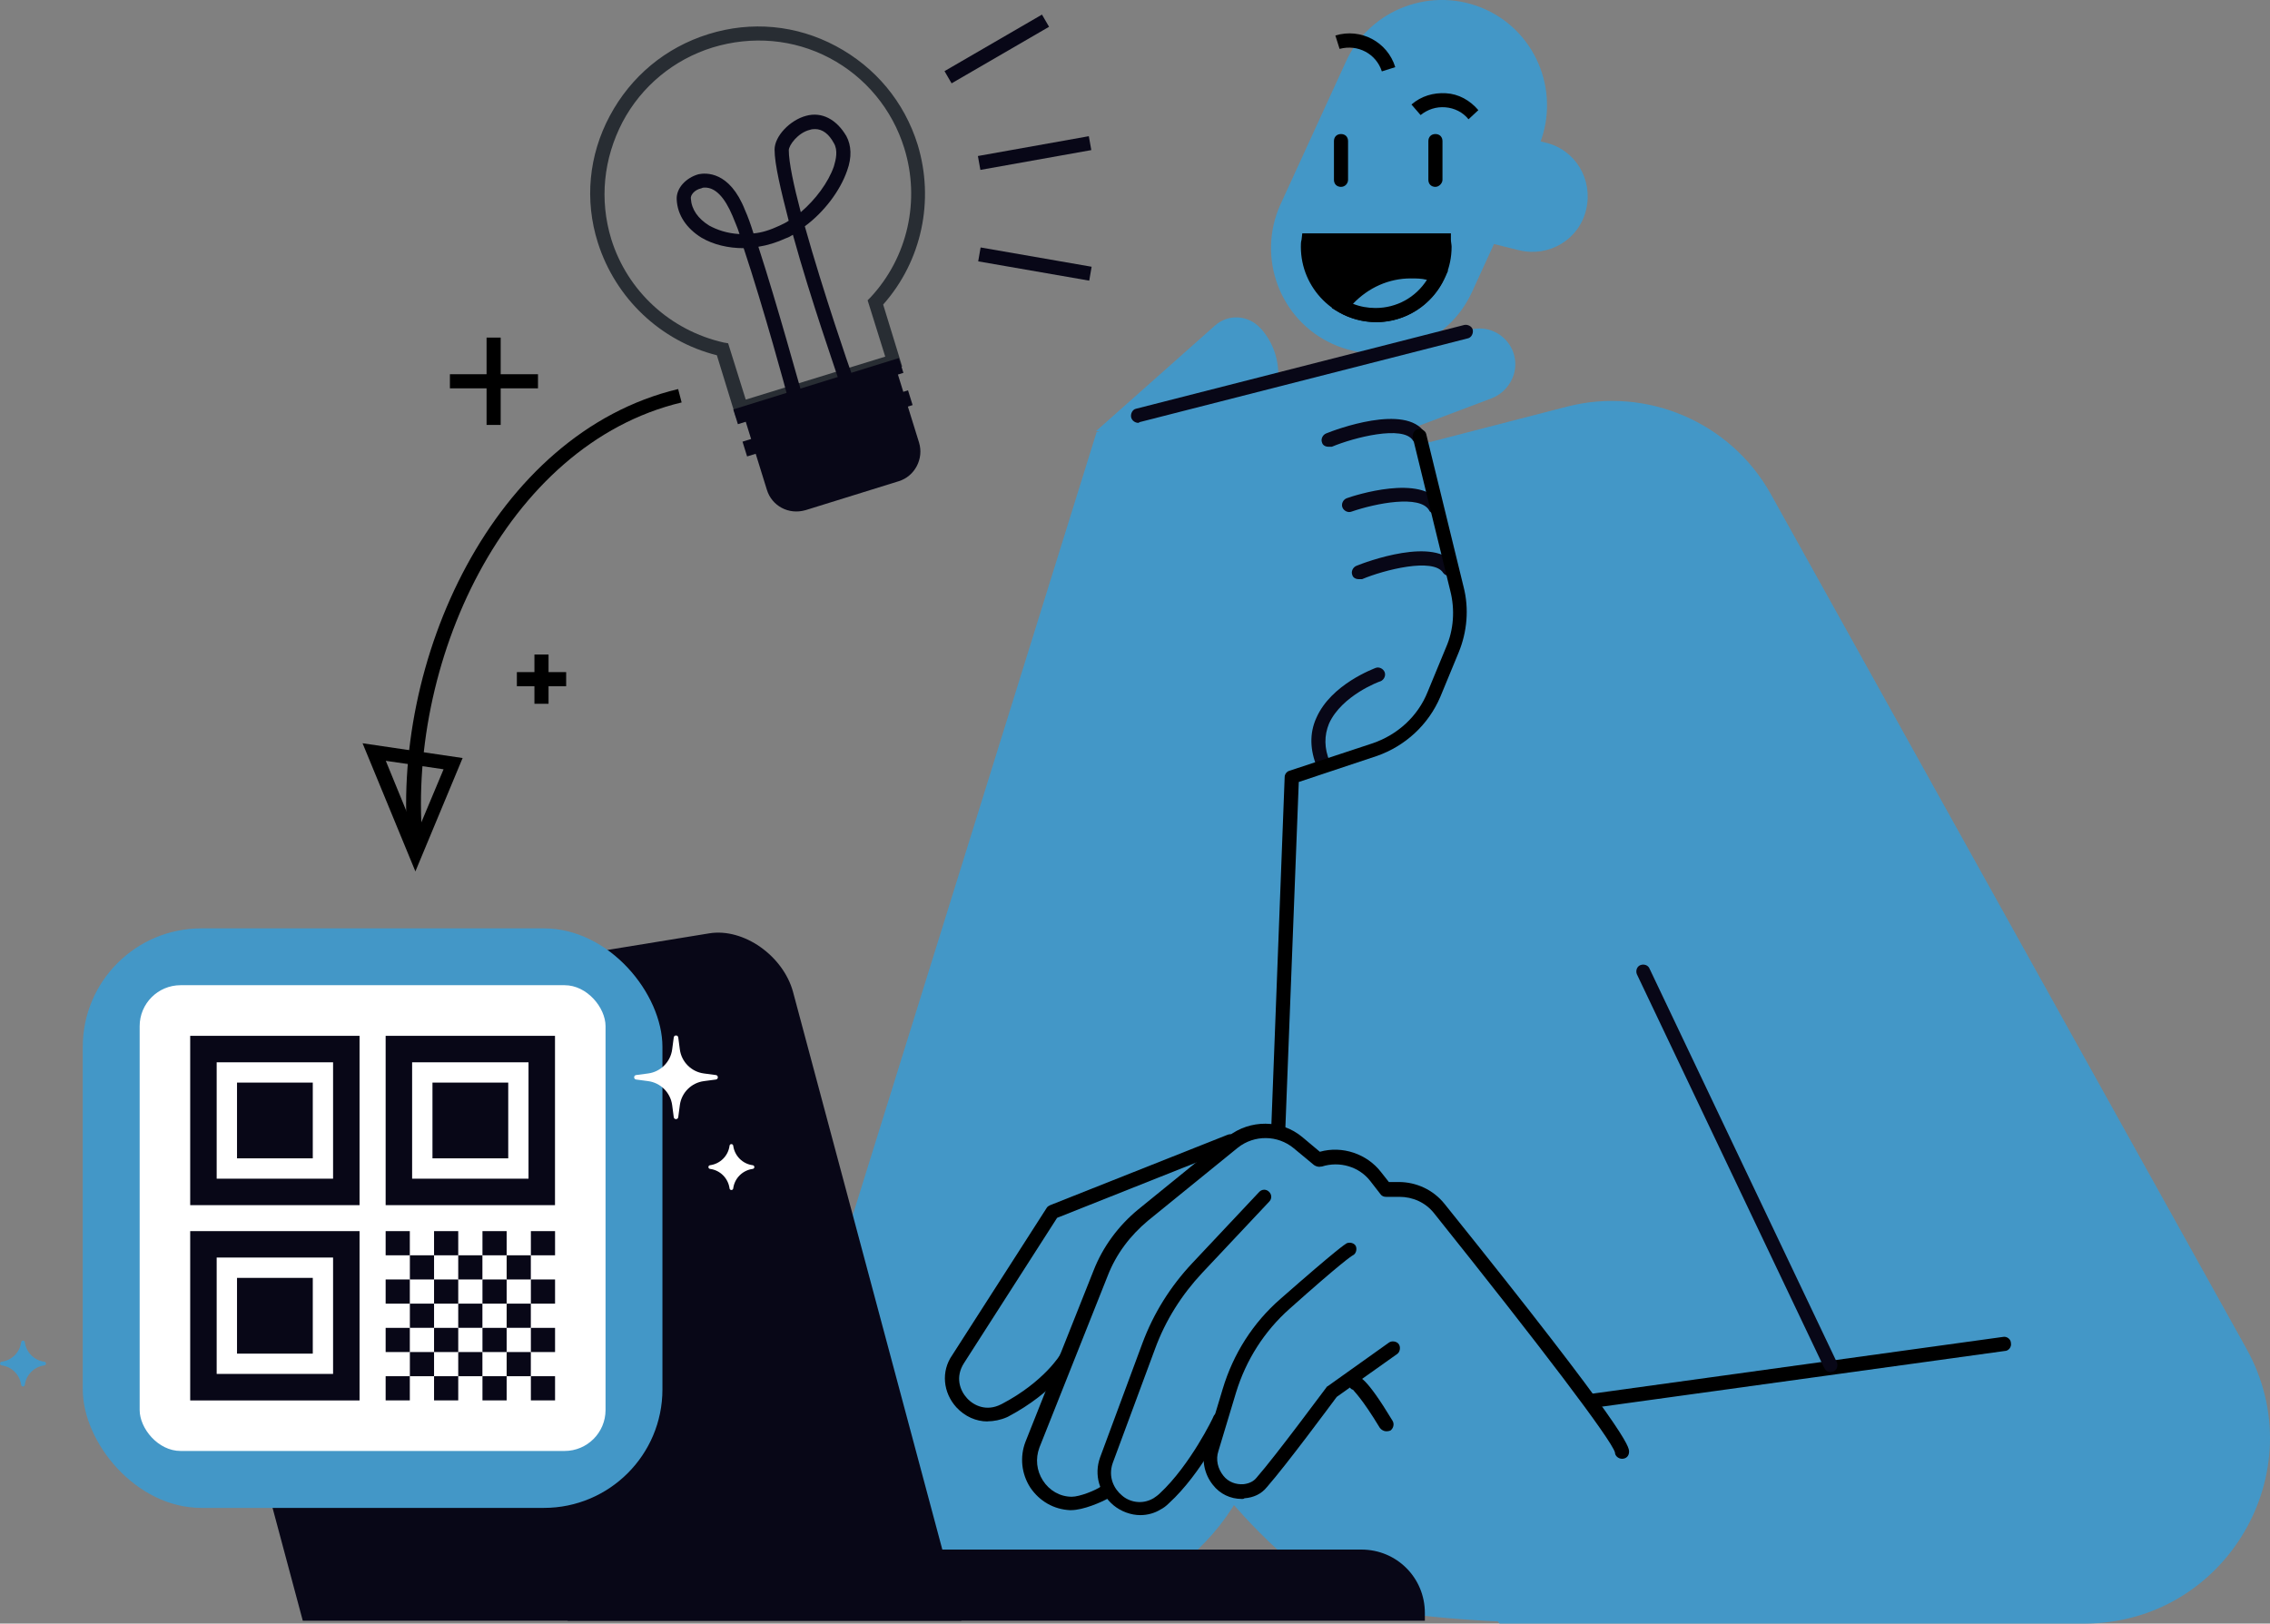
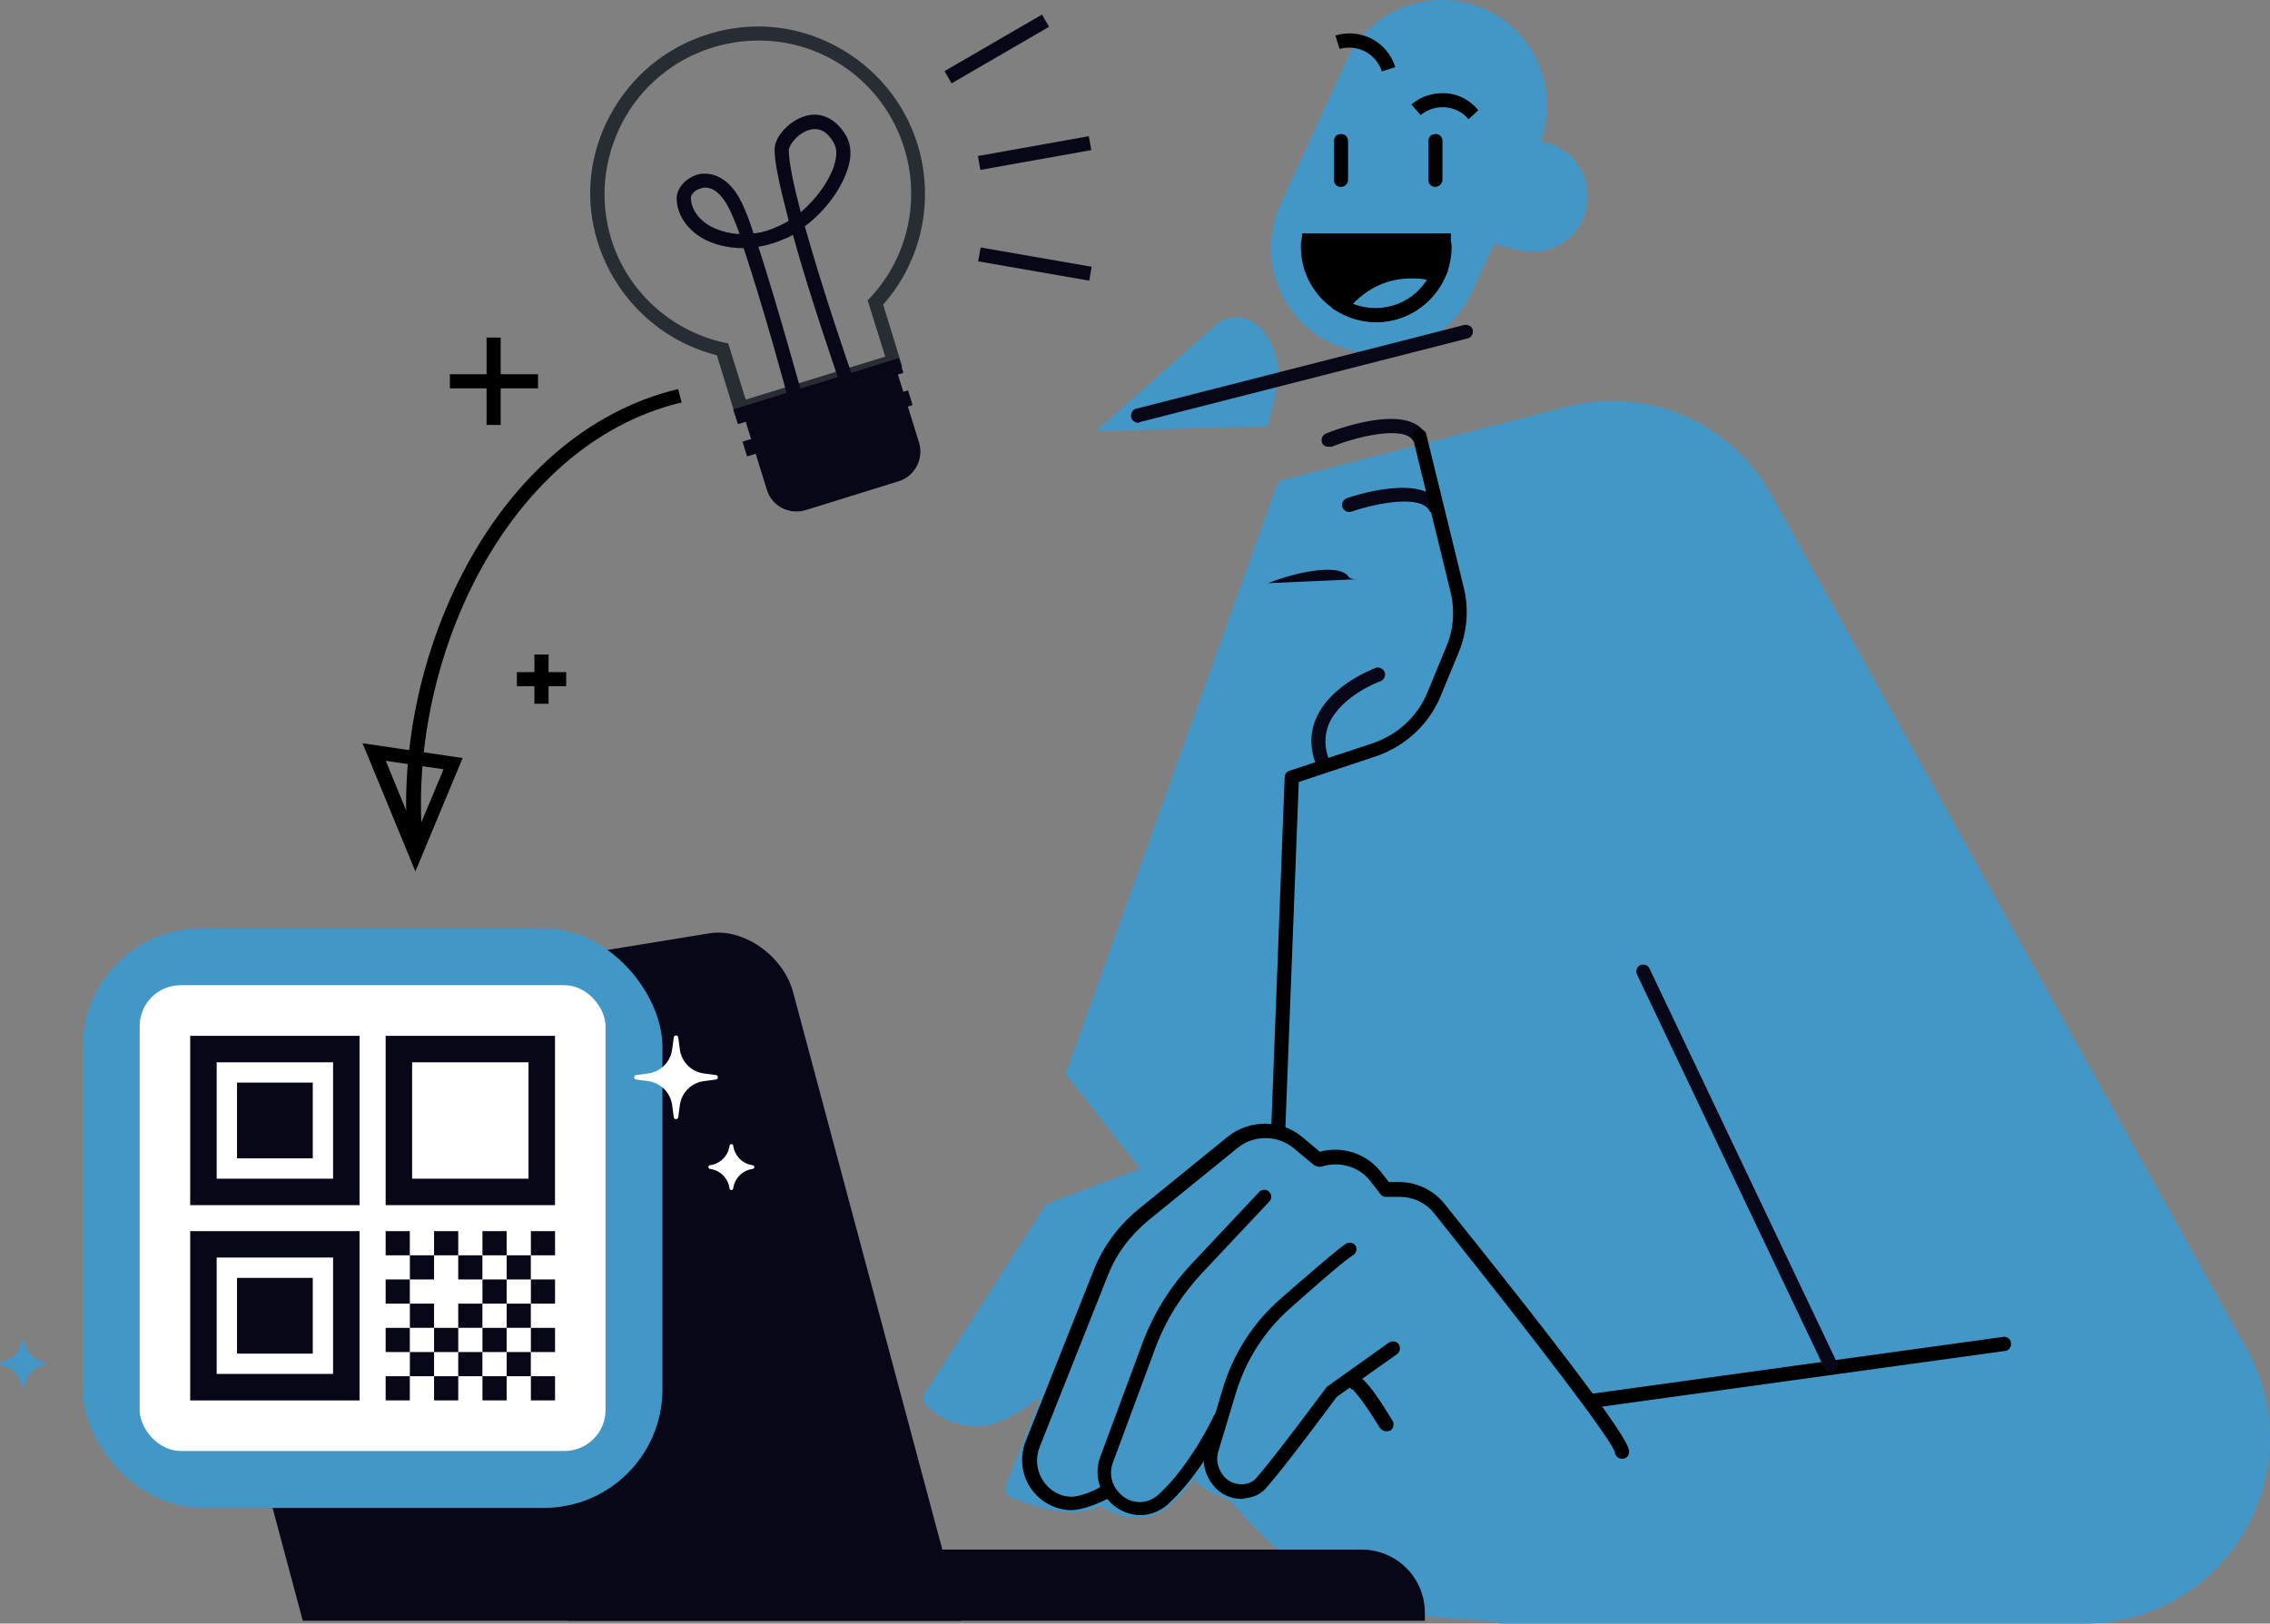
<svg xmlns="http://www.w3.org/2000/svg" id="_图层_2" data-name="图层 2" viewBox="0 0 414.98 296.88">
  <rect x="0" y="0" width="414.98" height="296.88" fill="#808080" stroke="none" />
  <defs>
    <style>
      .cls-1 {
        fill: #fff;
      }

      .cls-2 {
        fill: #4397c7;
      }

      .cls-3 {
        fill: #080717;
      }

      .cls-4 {
        fill: #282d33;
      }
    </style>
  </defs>
  <g id="_图层_1-2" data-name="图层 1">
    <g id="Layer_2" data-name="Layer 2">
      <g>
        <path class="cls-2" d="m194.8,196.43l38.89-108.43,52.8-13.65c14.55-3.73,29.88,2.83,37.22,15.97l86.92,156.21c12.62,22.54-3.73,50.35-29.62,50.35h-106.88l-79.33-100.45Z" />
        <g>
          <rect class="cls-3" x="178.84" y="26.71" width="20.6" height="2.58" transform="translate(-1.98 33.69) rotate(-10.13)" />
          <rect class="cls-3" x="171.92" y="7.66" width="20.6" height="2.58" transform="translate(20.13 92.68) rotate(-30.13)" />
          <rect class="cls-3" x="187.9" y="37.99" width="2.58" height="20.6" transform="translate(109.22 226.41) rotate(-80.14)" />
        </g>
        <g>
          <path class="cls-2" d="m243.61,62.89h0c-9.66-4.38-13.91-15.84-9.53-25.5l11.98-26.14c4.38-9.66,15.84-13.91,25.5-9.53h0c9.66,4.38,13.91,15.84,9.53,25.5l-11.98,26.14c-4.38,9.66-15.84,13.91-25.5,9.53Z" />
          <path class="cls-2" d="m259.58,41.26l18.16,4.51c5.41,1.29,10.95-1.93,12.23-7.47h0c1.29-5.41-1.93-10.95-7.47-12.23l-18.16-4.51-4.76,19.7Z" />
        </g>
        <g>
          <g>
            <path d="m239.1,45.12c0,6.95,5.54,12.49,12.49,12.49s12.49-5.54,12.49-12.49v-1.16h-24.85c-.13.39-.13.77-.13,1.16Z" />
            <path d="m251.59,58.9c-7.6,0-13.78-6.18-13.78-13.78,0-.39,0-.9.13-1.29l.13-1.16h27.17v1.16c0,.39.13.9.13,1.29,0,7.6-6.18,13.78-13.78,13.78Zm-11.2-13.65c0,6.18,5.02,11.07,11.2,11.07s11.2-5.02,11.2-11.07h-22.41Z" />
          </g>
          <g>
            <path class="cls-2" d="m262.93,50.4c-1.55-.52-3.22-.77-4.89-.77-5.15,0-9.79,2.58-12.62,6.44,1.8,1.03,3.99,1.67,6.18,1.67,5.02-.13,9.27-3.09,11.33-7.34Z" />
            <path d="m251.59,58.9c-2.45,0-4.76-.64-6.83-1.8l-1.29-.77.9-1.16c3.22-4.38,8.24-6.95,13.65-6.95,1.8,0,3.61.26,5.28.9l1.42.39-.64,1.29c-2.32,5.02-7.21,8.11-12.49,8.11Zm-4.25-3.35c1.29.52,2.7.77,4.12.77,3.86,0,7.34-1.93,9.4-5.15-1.03-.26-1.93-.26-2.96-.26-3.99,0-7.73,1.67-10.56,4.64Z" />
          </g>
        </g>
        <path d="m252.62,13.06c-1.03-3.22-4.38-5.02-7.73-4.12l-.77-2.45c4.64-1.42,9.53,1.16,10.95,5.79l-2.45.77Z" />
        <path d="m268.46,21.81c-1.03-1.29-2.58-2.06-4.25-2.19-1.67-.13-3.22.39-4.51,1.42l-1.67-1.93c1.8-1.55,3.99-2.19,6.31-2.06,2.32.13,4.38,1.29,5.92,3.09l-1.8,1.67Z" />
        <path d="m245.15,34.17c-.77,0-1.29-.52-1.29-1.29v-7.08c0-.77.52-1.29,1.29-1.29s1.29.52,1.29,1.29v7.08c0,.64-.52,1.29-1.29,1.29Z" />
        <path d="m262.41,34.17c-.77,0-1.29-.52-1.29-1.29v-7.08c0-.77.52-1.29,1.29-1.29s1.29.52,1.29,1.29v7.08c0,.64-.64,1.29-1.29,1.29Z" />
        <g>
          <path class="cls-2" d="m200.34,78.86l21.76-19.32c2.45-2.19,6.05-1.93,8.24.39l.26.26c2.58,2.96,3.61,6.95,2.83,10.69l-1.67,7.08-31.42.9Z" />
-           <path class="cls-2" d="m231.89,254.77l4.25-112.55,15.2-5.02c4.89-1.67,8.89-5.28,10.82-10.04l3.35-8.11c1.42-3.48,1.8-7.47.9-11.2l-7.34-29.88,13.65-5.15c1.93-.77,3.35-2.32,3.99-4.25h0c1.55-5.02-3.09-9.66-7.98-8.24l-13.14,3.48-55.12,15.2-50.35,161.74c-8.37,26.91,11.72,54.22,39.92,54.22h0c22.41,0,40.95-17.77,41.85-40.18Z" />
          <path class="cls-3" d="m241.93,141.06c-.52,0-1.03-.26-1.16-.77-1.29-3.09-1.42-6.18-.13-9.01,2.7-6.18,10.56-9.01,10.82-9.14.64-.26,1.42.13,1.67.77s-.13,1.42-.77,1.67c-.13,0-7.08,2.58-9.4,7.73-.9,2.19-.9,4.51.13,6.95.26.64,0,1.42-.64,1.67-.13.13-.26.13-.52.13Z" />
-           <path class="cls-3" d="m248.37,105.9c-.52,0-1.03-.26-1.16-.77-.26-.64.13-1.42.77-1.67,1.55-.64,14.55-5.54,18.03-.13.39.64.26,1.42-.39,1.8s-1.42.13-1.8-.39c-1.8-2.83-10.82-.52-14.81,1.16h-.64Z" />
+           <path class="cls-3" d="m248.37,105.9s-1.42.13-1.8-.39c-1.8-2.83-10.82-.52-14.81,1.16h-.64Z" />
          <path class="cls-3" d="m262.28,93.93c-.39,0-.9-.26-1.03-.64-1.67-2.83-9.66-1.29-14.17.26-.64.26-1.42-.13-1.67-.77s.13-1.42.77-1.67c1.42-.52,13.78-4.51,17.13.9.39.64.26,1.42-.39,1.8-.13,0-.39.13-.64.13Z" />
          <path class="cls-3" d="m242.84,81.69c-.52,0-1.03-.26-1.16-.77-.26-.64.13-1.42.77-1.67,1.55-.64,14.55-5.54,18.03-.13.39.64.26,1.42-.39,1.8-.64.39-1.42.26-1.8-.39-1.8-2.83-10.82-.52-14.81,1.16-.26,0-.52,0-.64,0Z" />
          <path class="cls-3" d="m208.07,77.32c-.52,0-1.16-.39-1.29-1.03s.26-1.42.9-1.55l60.01-15.32c.64-.13,1.42.26,1.55.9.13.64-.26,1.42-.9,1.55l-60.01,15.32c-.13.13-.26.13-.26.13Z" />
        </g>
        <g>
          <path class="cls-2" d="m400.72,241.12c-.39-.26-.77-.39-1.16-.39l-108.3,13.78c-4.76-6.57-13.01-17.13-27.17-34.77-2.06-2.58-5.28-4.12-8.63-4.12h-1.67l-1.29-1.67c-2.7-3.35-7.08-4.89-11.33-3.86l-3.09-2.58c-3.99-3.35-9.79-3.35-13.91-.13l-1.03.9h-.13l-31.29,11.72c-.39.13-.64.39-.77.64l-21.89,34.13c-.39.64-.39,1.42.13,1.93,1.42,1.8,4.76,4.12,9.14,4.12,1.93,0,3.99-.52,6.18-1.67,2.32-1.16,4.12-2.58,5.79-3.73l-6.44,16.23c-.26.77,0,1.67.77,2.06.9.39,6.44,2.83,11.46,2.83,1.8,0,3.48-.39,4.89-1.29,1.8,1.16,4.25,2.32,6.83,2.32,2.06,0,4.25-.64,6.31-2.58,1.55-1.42,3.09-3.09,4.38-4.76,0,.39.13.9.52,1.16,1.42,1.03,3.48,2.32,5.67,2.83,0,0,0,.13.13.13.64.64,14.42,17.38,26.27,19.7,13.26,2.7,32.58,2.7,33.35,2.7l82.8-.26c26.66-.13,44.69-27.04,34.77-51.77-.77-2.32-1.29-3.61-1.29-3.61Z" />
          <g>
            <path d="m290.87,257.47c-.64,0-1.16-.52-1.29-1.16s.39-1.42,1.16-1.42l75.46-10.43c.64-.13,1.42.39,1.42,1.16.13.64-.39,1.42-1.16,1.42l-75.46,10.43h-.13Z" />
            <path d="m195.83,276.15h-.13c-3.09-.13-5.67-1.67-7.34-4.12-1.67-2.58-1.93-5.67-.9-8.37l12.49-31.42c1.67-4.25,4.51-8.11,8.11-11.07l16.48-13.39c3.99-3.09,9.66-3.09,13.52.13l3.22,2.7c4.12-1.16,8.63.39,11.2,3.73l1.42,1.8h1.8c3.22,0,6.31,1.42,8.37,3.99,33.74,41.98,33.74,44.43,33.74,45.33,0,.77-.52,1.29-1.29,1.29-.64,0-1.29-.52-1.29-1.16-.64-2.32-13.65-19.45-33.1-43.78-1.55-1.93-3.86-2.96-6.31-2.96h-2.45c-.39,0-.77-.13-1.03-.52l-1.8-2.32c-2.06-2.7-5.67-3.73-8.89-2.7h-.13c-.39.13-.9,0-1.29-.26l-3.73-3.09c-2.96-2.45-7.21-2.45-10.17-.13l-16.48,13.39c-3.22,2.7-5.79,6.05-7.34,10.04l-12.49,31.42c-.77,2.06-.52,4.25.64,6.05s3.09,2.96,5.28,2.96c1.42,0,4.38-1.16,5.41-1.93.52-.39,1.42-.26,1.8.26.39.52.26,1.42-.26,1.8-1.55.9-4.89,2.32-7.08,2.32Z" />
            <path d="m208.45,277.05c-1.67,0-3.48-.64-4.89-1.8-2.58-2.19-3.61-5.54-2.45-8.76l7.73-20.86c2.06-5.54,5.15-10.43,9.14-14.68l12.23-13.01c.52-.52,1.29-.52,1.8,0s.52,1.29,0,1.8l-12.23,13.01c-3.73,3.99-6.7,8.63-8.63,13.91l-7.73,20.86c-.9,2.58.26,4.76,1.67,5.92,1.29,1.16,3.61,1.8,5.79.52.39-.26.77-.52,1.16-.9,5.54-5.15,9.79-13.91,9.79-14.04.26-.64,1.03-.9,1.67-.64s.9,1.03.64,1.67c-.13.39-4.51,9.4-10.43,14.81-.52.52-1.03.9-1.55,1.16-1.03.64-2.32,1.03-3.73,1.03Z" />
            <path d="m227,274.09c-2.06,0-3.99-.9-5.28-2.58-1.55-1.93-2.06-4.51-1.42-6.83l3.22-10.69c1.93-6.44,5.54-12.11,10.56-16.48,10.56-9.27,11.72-9.92,12.11-10.17.64-.26,1.42,0,1.67.52.26.64,0,1.42-.52,1.67-.26.13-2.06,1.29-11.59,9.79-4.64,4.12-7.98,9.4-9.79,15.32l-3.22,10.69c-.52,1.55-.13,3.22.9,4.51.9,1.16,2.32,1.67,3.73,1.55,1.03-.13,1.8-.52,2.32-1.16,3.61-4.12,12.62-16.35,12.75-16.48.13-.13.13-.26.26-.26l11.2-7.98c.52-.39,1.42-.26,1.8.26s.26,1.42-.26,1.8l-11.07,7.86c-1.16,1.55-9.14,12.36-12.75,16.48-1.03,1.29-2.45,1.93-4.12,2.06-.13.13-.39.13-.52.13Z" />
-             <path d="m180.51,259.92c-2.06,0-4.12-.9-5.67-2.58-2.45-2.7-2.83-6.57-.77-9.53l17.26-26.91c.13-.26.39-.39.64-.52l32.45-12.88c.64-.26,1.42,0,1.67.77.26.64,0,1.42-.77,1.67l-32.07,12.75-17,26.53c-1.67,2.58-.77,5.02.52,6.44,1.29,1.42,3.61,2.45,6.18,1.16l.26-.13c7.6-3.99,10.69-9.01,10.69-9.14.39-.64,1.16-.77,1.8-.39s.77,1.16.39,1.8c-.13.26-3.48,5.67-11.72,10.04l-.26.13c-1.16.52-2.45.77-3.61.77Z" />
            <path d="m253.4,261.72c-.39,0-.9-.26-1.16-.64-3.35-5.54-4.76-6.7-4.89-6.95-.52-.13-.77-.64-.77-1.16,0-.77.52-1.29,1.29-1.29.64,0,1.8,0,6.7,8.11.39.64.13,1.42-.39,1.8-.39.13-.64.13-.77.13Z" />
          </g>
        </g>
        <g>
          <g>
            <path class="cls-3" d="m55.34,296.36h120.41l-30.78-115c-1.8-6.57-9.01-11.72-15.32-10.69l-94.65,15.45c-5.02.77-7.73,5.28-6.31,10.69l26.66,99.54Z" />
            <path class="cls-3" d="m260.35,296.36H103.76v-13.01h145.13c6.44,0,11.59,5.15,11.59,11.59v1.42h-.13Z" />
          </g>
          <path class="cls-1" d="m83.8,242.41c2.19,6.44,7.47,10.56,11.72,9.01,4.25-1.42,6.05-7.86,3.86-14.42s-7.47-10.56-11.72-9.01c-4.38,1.55-6.05,7.86-3.86,14.42Z" />
        </g>
        <path d="m233.69,207.51h0c-.77,0-1.29-.64-1.29-1.29l2.45-64.13c0-.52.39-1.03.9-1.16l15.2-5.02c4.51-1.55,8.24-4.89,10.04-9.4l3.35-8.11c1.42-3.22,1.67-6.95.77-10.43l-6.83-27.94c-.13-.64.26-1.42.9-1.55.64-.13,1.42.26,1.55.9l6.83,27.94c1.03,3.99.64,8.24-.9,11.98l-3.35,8.11c-2.19,5.15-6.44,9.01-11.59,10.82l-14.29,4.76-2.45,63.23c0,.77-.64,1.29-1.29,1.29Z" />
        <path class="cls-3" d="m334.65,250.91c-.52,0-.9-.26-1.16-.77l-34.25-71.99c-.26-.64,0-1.42.64-1.67s1.42,0,1.67.64l34.25,71.99c.26.64,0,1.42-.64,1.67-.13,0-.39.13-.52.13Z" />
        <g>
          <path class="cls-4" d="m134.53,76.29l-3.48-11.33c-10.3-2.58-18.54-10.43-21.76-20.6-2.45-7.73-1.67-15.97,2.19-23.18s10.17-12.49,18.03-14.94c7.86-2.45,16.1-1.67,23.31,2.19,7.21,3.86,12.49,10.17,14.94,18.03,3.09,10.17.77,21.25-6.31,29.23l3.48,11.33-30.39,9.27Zm-22.79-32.58c2.96,9.53,10.82,16.74,20.6,18.93l.77.13,3.22,10.3,25.5-7.86-3.22-10.3.52-.52c6.83-7.34,9.14-17.77,6.18-27.3-2.19-7.08-7.08-13.01-13.65-16.48s-14.17-4.12-21.38-1.93c-7.08,2.19-13.01,7.08-16.48,13.65-3.48,6.7-4.25,14.17-2.06,21.38Z" />
          <path class="cls-3" d="m145.22,73.32c-.52,0-1.03-.39-1.29-.9,0-.26-4.38-16.23-7.98-27.04-2.83,0-5.54-.64-7.73-1.93-2.7-1.67-4.38-4.12-4.51-6.95-.13-2.06,1.67-3.99,3.99-4.64,1.29-.26,5.67-.64,8.5,6.57.52,1.16,1.03,2.58,1.55,4.25,1.55-.13,3.09-.64,4.76-1.42.52-.26,1.16-.52,1.67-.9-1.42-5.54-2.58-10.3-2.58-13.01,0-2.45,2.83-5.41,5.79-6.18,2.83-.77,5.54.64,7.34,3.73.9,1.67,1.03,3.86.13,6.31-1.29,3.73-4.25,7.6-7.73,10.17,3.35,11.98,8.37,26.53,8.5,26.79.26.64-.13,1.42-.77,1.67s-1.42-.13-1.67-.77c-.26-.9-5.02-14.42-8.24-26.14-.39.26-.9.52-1.29.64-1.67.77-3.35,1.29-5.02,1.55,3.48,10.69,7.6,25.76,7.86,26.53.13.64-.26,1.42-.9,1.55-.13.13-.26.13-.39.13Zm-16.35-39.02c-.26,0-.39,0-.64.13-1.29.26-2.06,1.29-1.93,1.93.13,1.93,1.29,3.61,3.35,4.89,1.42.77,3.22,1.42,5.54,1.55-.39-1.29-.9-2.32-1.29-3.35-1.42-3.35-3.09-5.15-5.02-5.15Zm20.09-10.69c-.26,0-.52,0-.9.13-2.19.52-3.86,2.83-3.86,3.73,0,2.19.9,6.44,2.19,11.33,2.7-2.32,5.02-5.41,6.05-8.37.39-1.29.77-2.96,0-4.25-.9-1.67-2.06-2.58-3.48-2.58Z" />
          <path class="cls-3" d="m147.28,93.28l17-5.28c2.96-.9,4.64-4.12,3.73-7.08l-4.64-14.94-27.82,8.63,4.64,14.94c.9,2.96,3.99,4.64,7.08,3.73Z" />
          <rect class="cls-3" x="135.45" y="76" width="31.68" height="2.83" transform="translate(-16.15 48.32) rotate(-17.24)" />
          <rect class="cls-3" x="133.77" y="70.1" width="31.68" height="2.83" transform="translate(-14.48 47.56) rotate(-17.24)" />
        </g>
        <path d="m74.65,155.23c-3.48-34.13,15.45-75.98,49.32-84.09l.64,2.45c-32.45,7.73-50.61,48.29-47.26,81.26l-2.7.39Z" />
        <path d="m75.94,159.35l-9.66-23.44,18.29,2.7-8.63,20.73Zm-5.41-20.22l5.54,13.52,5.02-11.98-10.56-1.55Z" />
        <g>
          <rect x="97.7" y="119.68" width="2.58" height="9.01" />
          <rect x="94.49" y="122.9" width="9.01" height="2.58" />
        </g>
        <g>
          <rect x="88.95" y="61.73" width="2.58" height="15.97" />
          <rect x="82.25" y="68.43" width="16.1" height="2.58" />
        </g>
      </g>
    </g>
    <g>
      <rect class="cls-2" x="15.13" y="169.76" width="105.97" height="105.97" rx="21.67" ry="21.67" />
      <rect class="cls-1" x="25.53" y="180.15" width="85.17" height="85.17" rx="7.49" ry="7.49" />
      <path class="cls-1" d="m122.88,191.89l.29-2.19c.06-.48.76-.48.82,0l.29,2.19c.3,2.29,2.11,4.1,4.4,4.4l2.19.29c.48.06.48.76,0,.82l-2.19.29c-2.29.3-4.1,2.11-4.4,4.4l-.29,2.19c-.06.48-.76.48-.82,0l-.29-2.19c-.3-2.29-2.11-4.1-4.4-4.4l-2.19-.29c-.48-.06-.48-.76,0-.82l2.19-.29c2.29-.3,4.1-2.11,4.4-4.4Z" />
      <path class="cls-1" d="m133.37,209.5h0c.05-.39.62-.39.67,0h0c.25,1.86,1.71,3.33,3.57,3.57h0c.39.05.39.62,0,.67h0c-1.86.25-3.33,1.71-3.57,3.57h0c-.05.39-.62.39-.67,0h0c-.25-1.86-1.71-3.33-3.57-3.57h0c-.39-.05-.39-.62,0-.67h0c1.86-.25,3.33-1.71,3.57-3.57Z" />
      <path class="cls-2" d="m3.87,245.43h0c.05-.39.62-.39.67,0h0c.25,1.86,1.71,3.33,3.57,3.57h0c.39.05.39.62,0,.67h0c-1.86.25-3.33,1.71-3.57,3.57h0c-.05.39-.62.39-.67,0h0c-.25-1.86-1.71-3.33-3.57-3.57h0c-.39-.05-.39-.62,0-.67h0c1.86-.25,3.33-1.71,3.57-3.57Z" />
      <g>
        <rect class="cls-3" x="34.77" y="189.41" width="30.96" height="30.96" />
        <rect class="cls-1" x="39.61" y="194.25" width="21.28" height="21.28" />
        <rect class="cls-3" x="43.33" y="197.96" width="13.85" height="13.85" />
        <rect class="cls-3" x="70.5" y="189.41" width="30.96" height="30.96" />
        <rect class="cls-1" x="75.34" y="194.25" width="21.28" height="21.28" />
-         <rect class="cls-3" x="79.06" y="197.96" width="13.85" height="13.85" />
        <rect class="cls-3" x="34.77" y="225.12" width="30.96" height="30.96" />
        <rect class="cls-1" x="39.61" y="229.95" width="21.28" height="21.28" />
        <rect class="cls-3" x="43.33" y="233.67" width="13.85" height="13.85" />
        <rect class="cls-3" x="97.05" y="225.12" width="4.42" height="4.42" />
        <rect class="cls-3" x="97.05" y="233.96" width="4.42" height="4.42" />
        <rect class="cls-3" x="97.05" y="242.81" width="4.42" height="4.42" />
        <rect class="cls-3" x="97.05" y="251.65" width="4.42" height="4.42" />
        <rect class="cls-3" x="92.62" y="229.54" width="4.42" height="4.42" />
        <rect class="cls-3" x="92.62" y="238.38" width="4.42" height="4.42" />
        <rect class="cls-3" x="92.62" y="247.23" width="4.42" height="4.42" />
        <rect class="cls-3" x="88.2" y="233.96" width="4.42" height="4.42" />
        <rect class="cls-3" x="88.2" y="242.81" width="4.42" height="4.42" />
        <rect class="cls-3" x="88.2" y="251.65" width="4.42" height="4.42" />
        <rect class="cls-3" x="83.77" y="229.54" width="4.42" height="4.42" />
        <rect class="cls-3" x="83.77" y="238.38" width="4.42" height="4.42" />
        <rect class="cls-3" x="83.77" y="247.23" width="4.42" height="4.42" />
-         <rect class="cls-3" x="79.35" y="233.96" width="4.42" height="4.42" />
        <rect class="cls-3" x="79.35" y="242.81" width="4.42" height="4.42" />
        <rect class="cls-3" x="79.35" y="251.65" width="4.42" height="4.42" />
        <rect class="cls-3" x="74.93" y="229.54" width="4.42" height="4.42" />
        <rect class="cls-3" x="74.93" y="238.38" width="4.42" height="4.42" />
        <rect class="cls-3" x="74.93" y="247.23" width="4.42" height="4.42" />
        <rect class="cls-3" x="70.5" y="233.96" width="4.42" height="4.42" />
        <rect class="cls-3" x="70.5" y="242.81" width="4.42" height="4.42" />
        <rect class="cls-3" x="70.5" y="251.65" width="4.42" height="4.42" />
        <rect class="cls-3" x="88.2" y="225.12" width="4.42" height="4.42" />
        <rect class="cls-3" x="79.35" y="225.12" width="4.42" height="4.42" />
        <rect class="cls-3" x="70.5" y="225.12" width="4.42" height="4.42" />
      </g>
    </g>
  </g>
</svg>